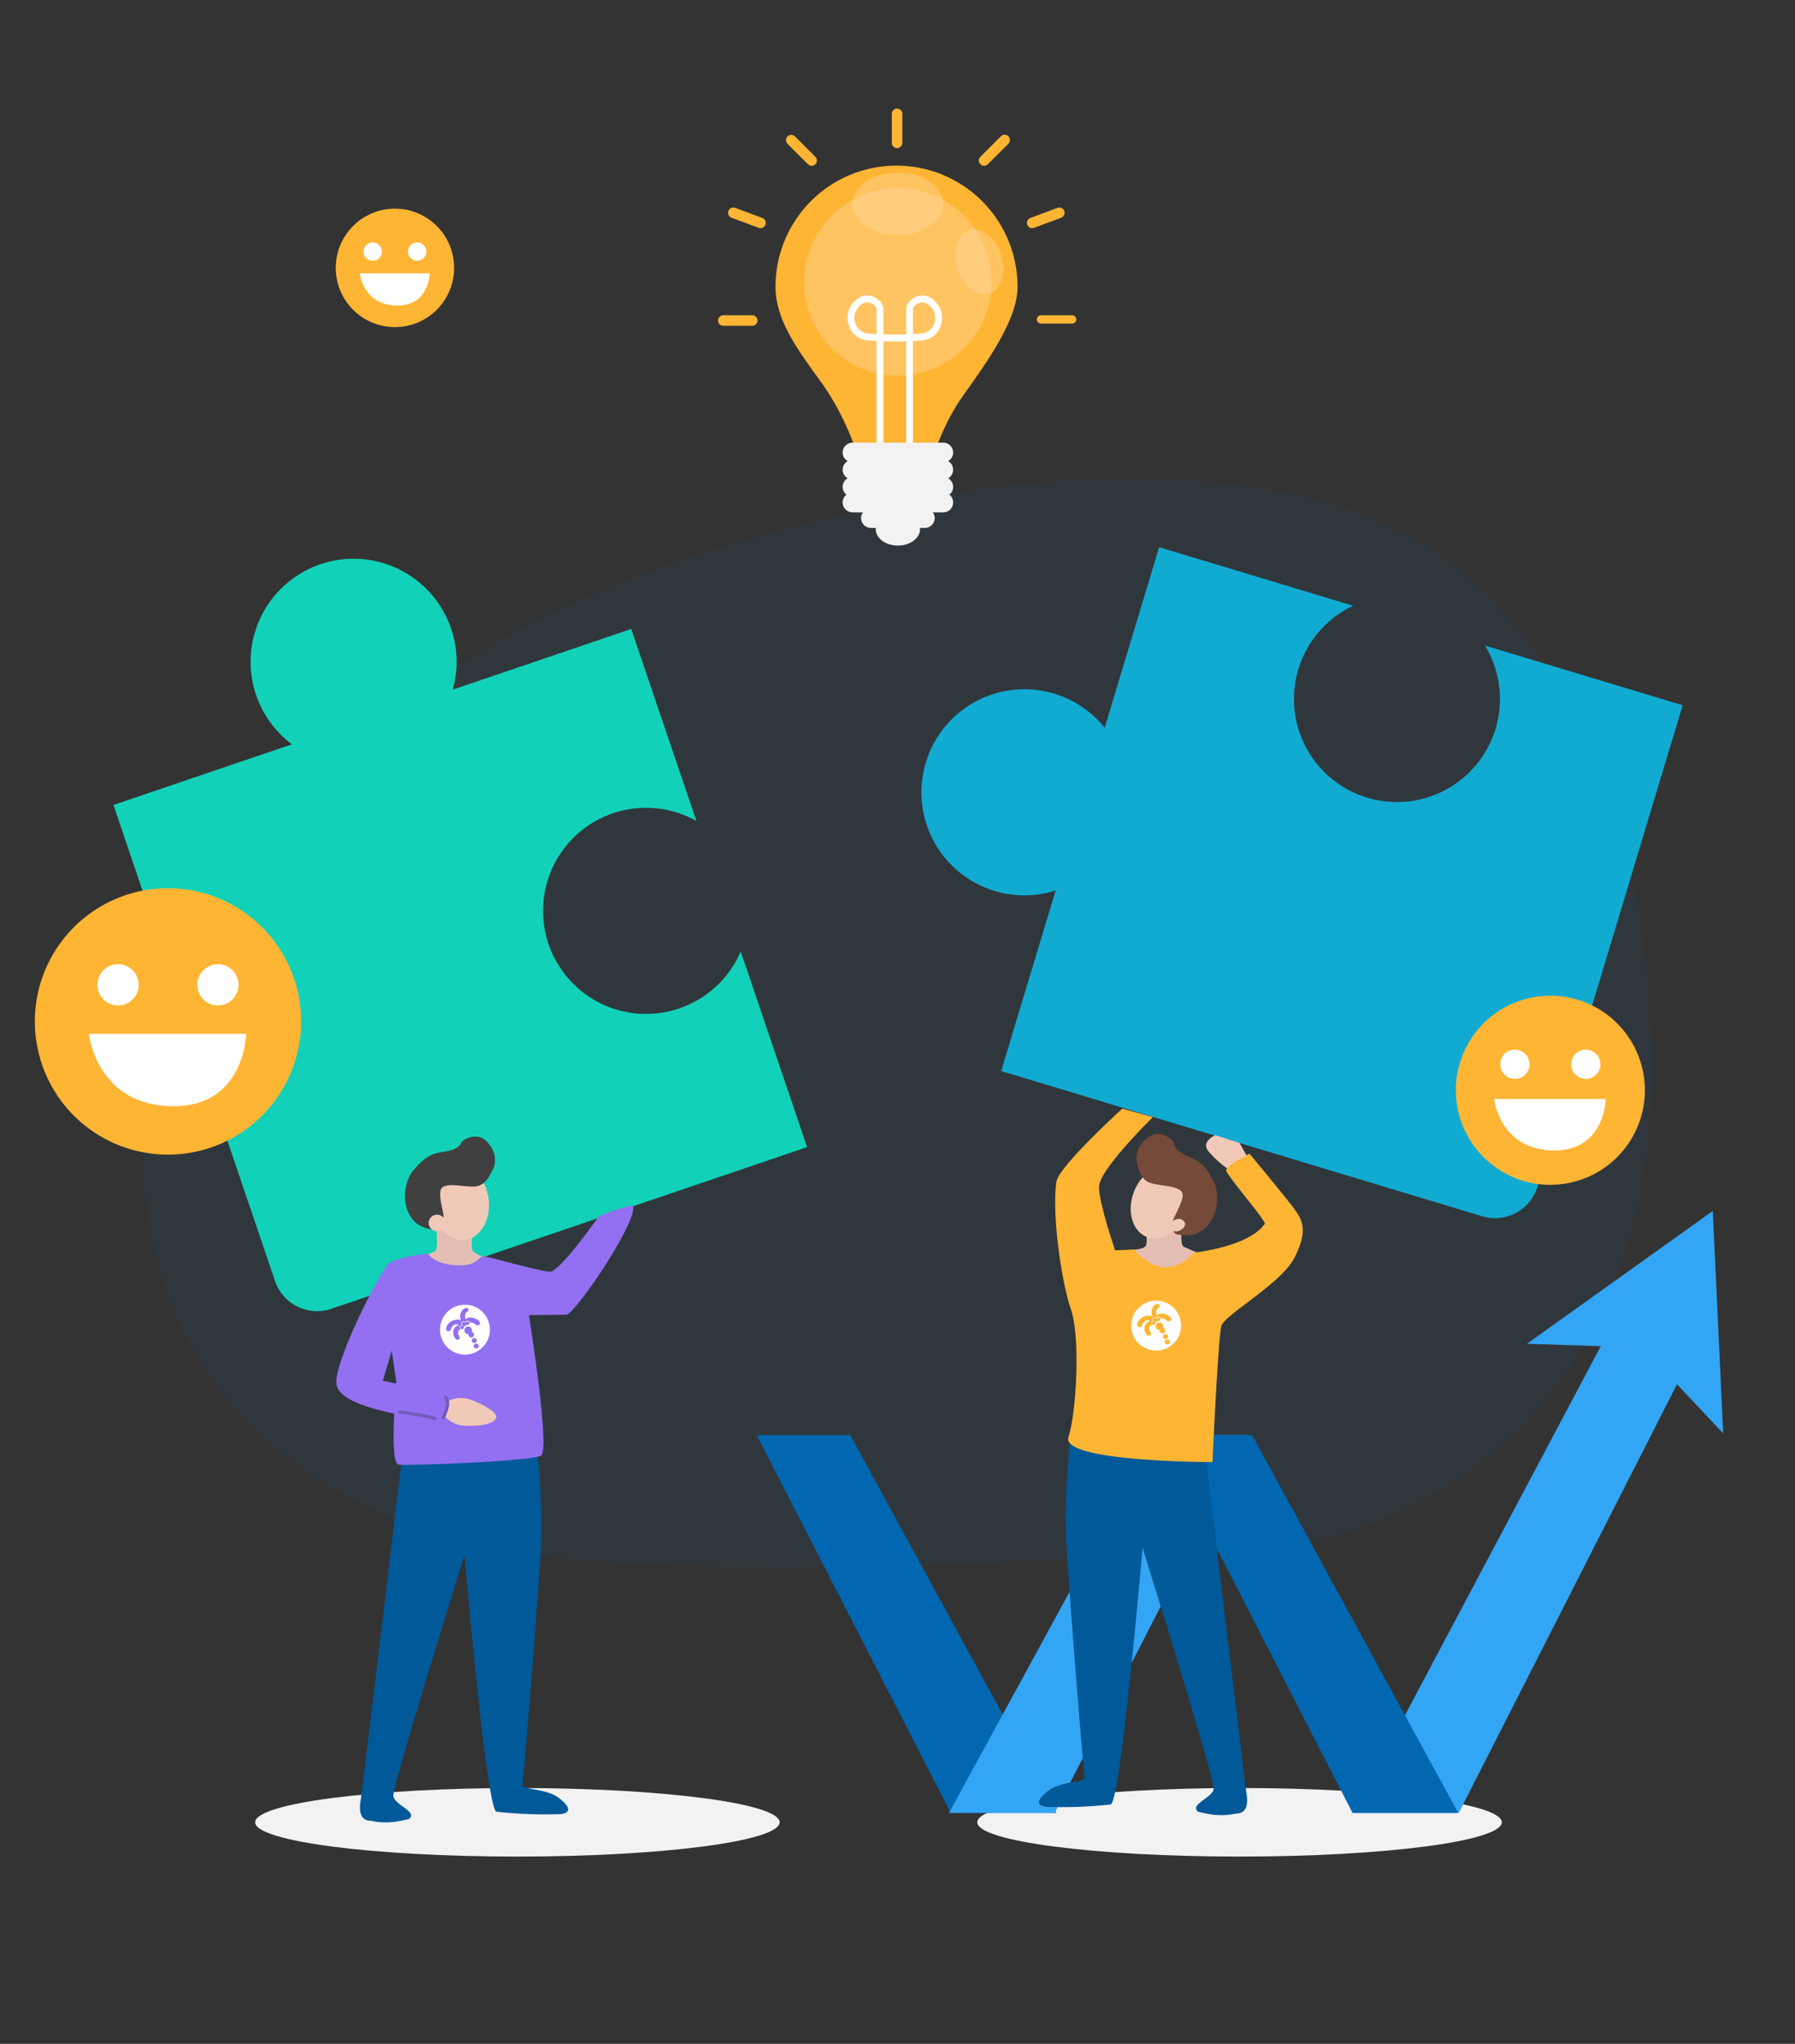
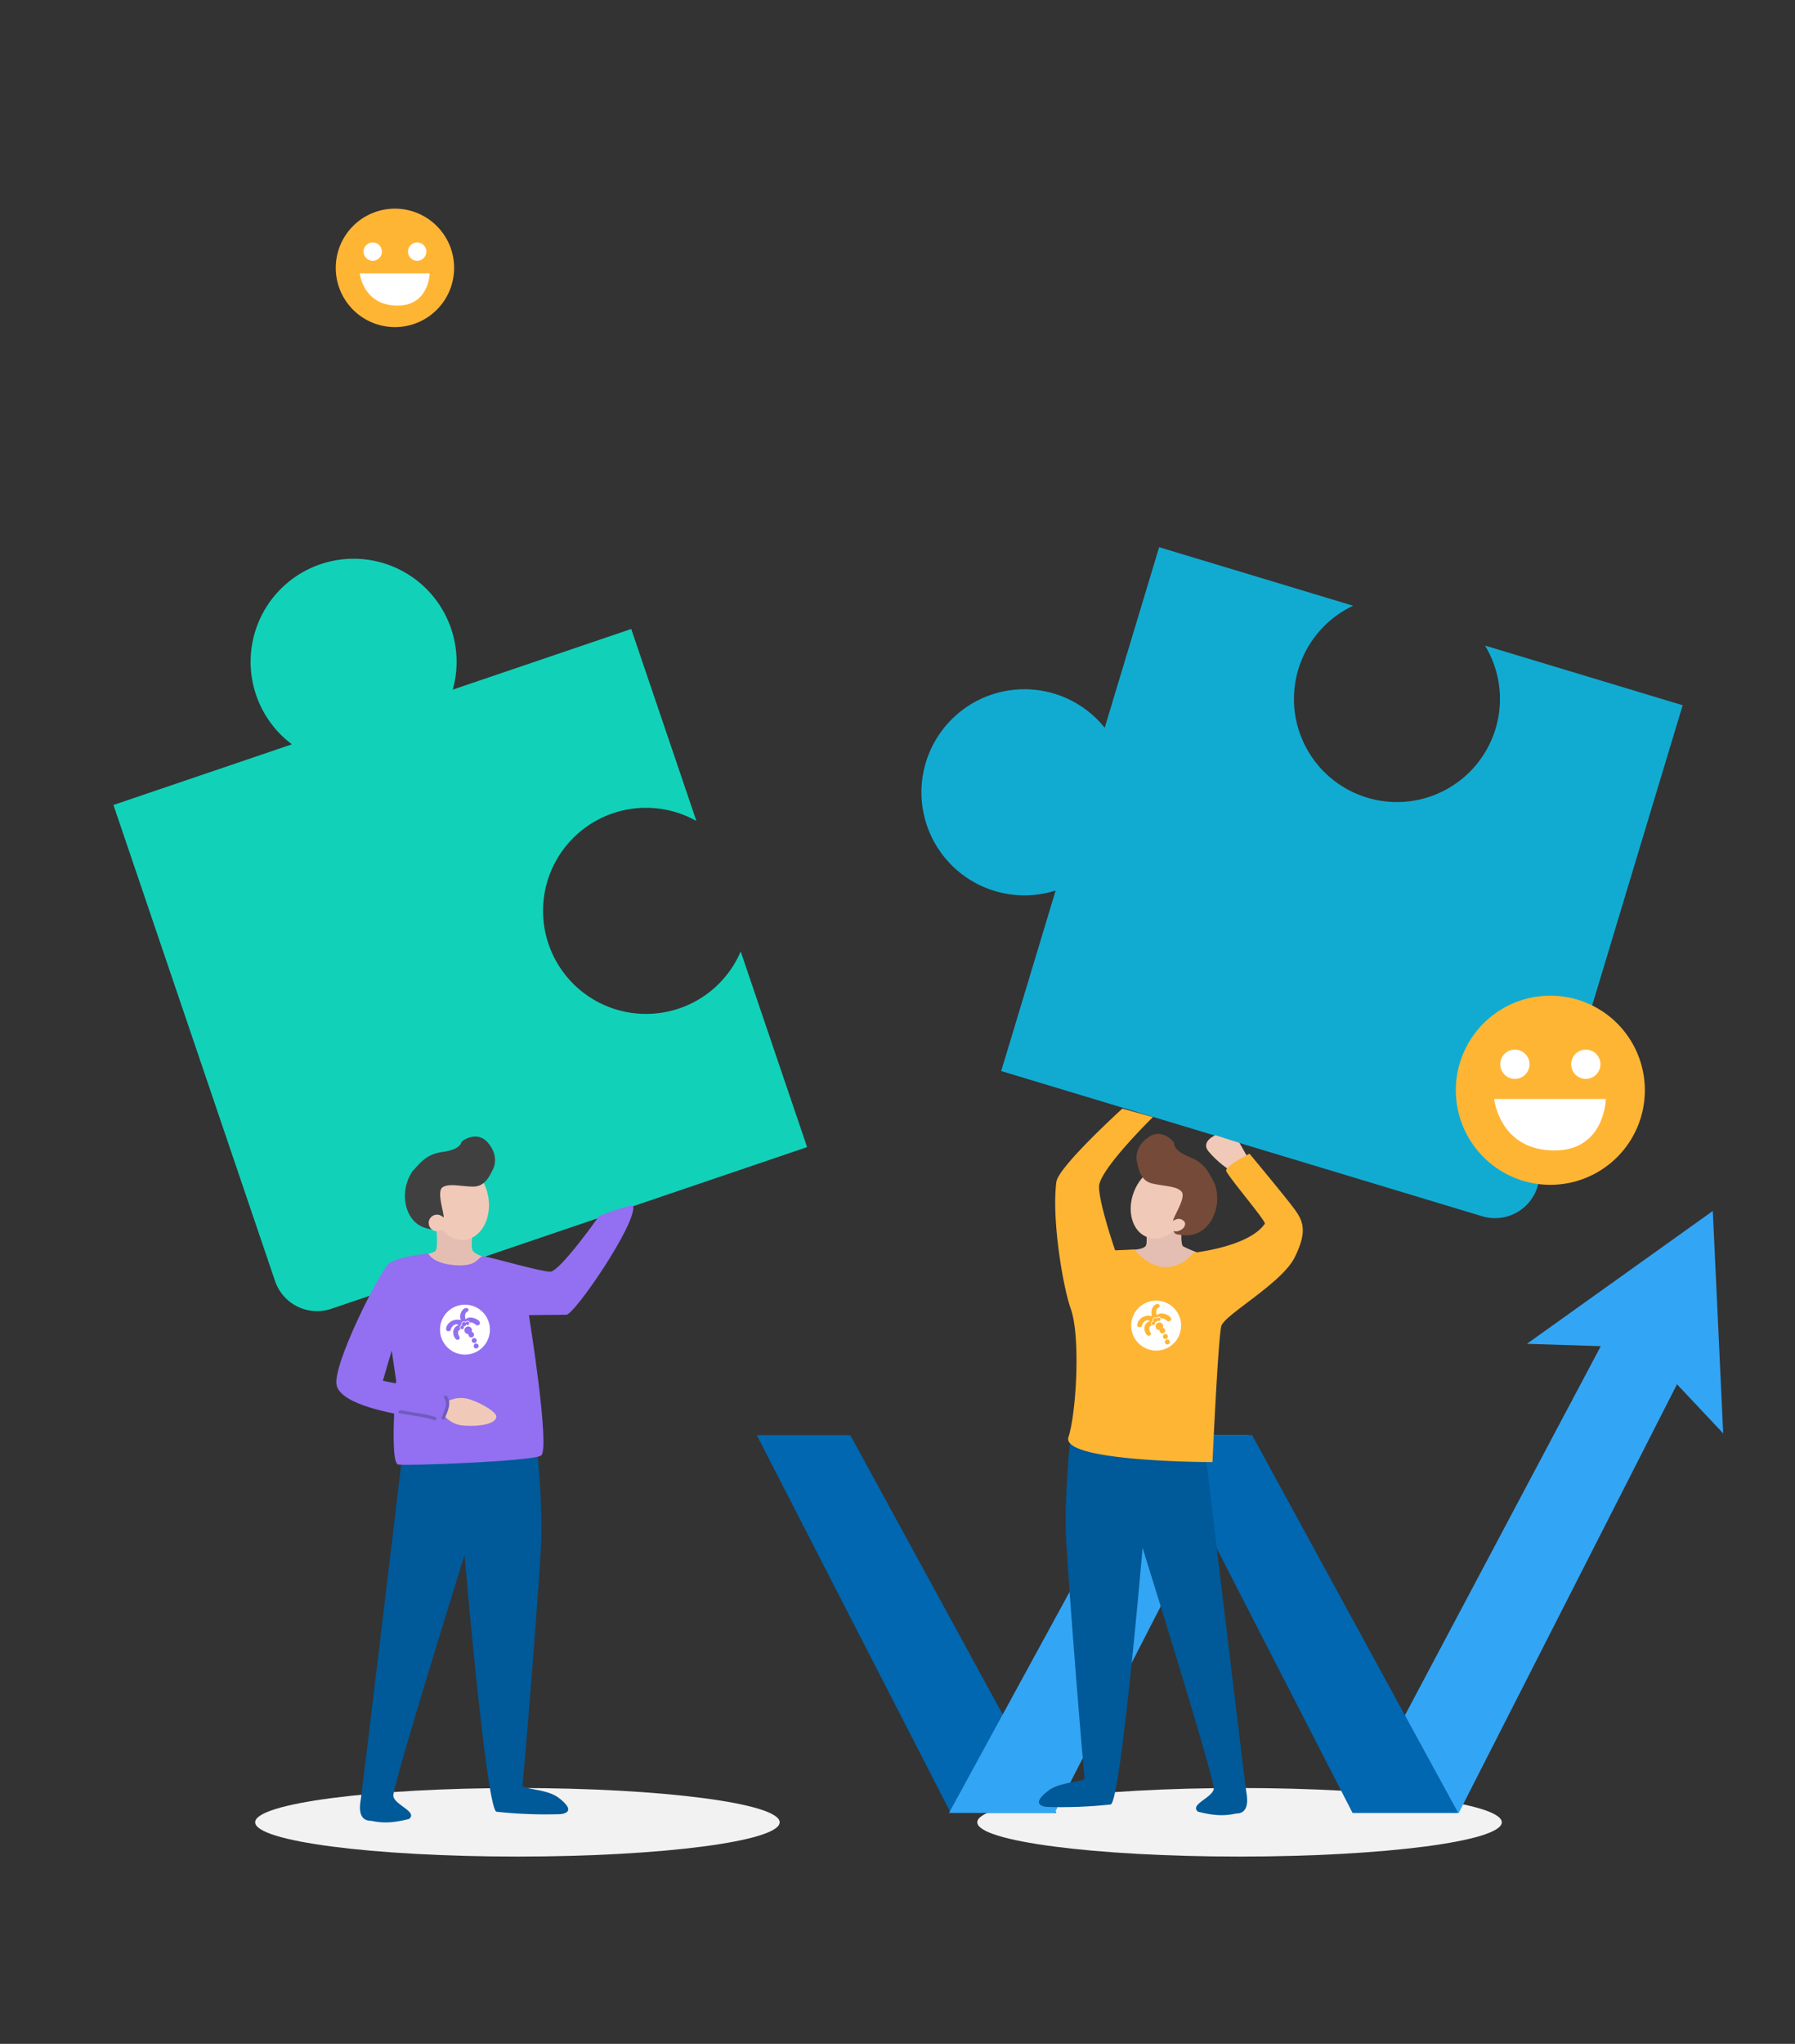
<svg xmlns="http://www.w3.org/2000/svg" width="522" height="594" viewBox="0 0 522 594">
  <rect x="0" y="0" width="522" height="594" fill="#333333" stroke="none" />
  <defs>
    <style>.a,.b,.p{fill:none;}.a{stroke:#707070;}.c{clip-path:url(#a);}.d{clip-path:url(#b);}.e{opacity:0.07;}.f{fill:#0067b0;}.g{clip-path:url(#e);}.h{fill:#f2f2f2;}.i{clip-path:url(#g);}.j{fill:#ffb534;}.k{opacity:0.4;}.l{clip-path:url(#i);}.m{fill:#ffdaa4;}.n{clip-path:url(#j);}.o{clip-path:url(#k);}.p{stroke:#fff;stroke-miterlimit:10;stroke-width:2px;}.q{fill:#33a5f5;}.r{fill:#11d2b8;}.s{fill:#11abd2;}.t{fill:#005998;}.u{fill:#e5beb3;}.v{fill:#9270f1;}.w{fill:#f1c9b8;}.x{fill:#404040;}.y{fill:#754a38;}.z{fill:#705abf;}.aa{fill:#fff;}.ab{clip-path:url(#l);}.ac{clip-path:url(#m);}.ad{clip-path:url(#n);}</style>
    <clipPath id="a">
      <rect class="a" width="522" height="594" transform="translate(-14153 3097)" />
    </clipPath>
    <clipPath id="b">
-       <rect class="b" width="438.683" height="316.447" />
-     </clipPath>
+       </clipPath>
    <clipPath id="e">
      <rect class="b" width="152.531" height="19.926" />
    </clipPath>
    <clipPath id="g">
-       <rect class="b" width="104.188" height="126.998" />
-     </clipPath>
+       </clipPath>
    <clipPath id="i">
      <rect class="b" width="54.429" height="54.429" />
    </clipPath>
    <clipPath id="j">
      <rect class="b" width="26.377" height="18.161" />
    </clipPath>
    <clipPath id="k">
-       <rect class="b" width="14.014" height="18.876" />
-     </clipPath>
+       </clipPath>
    <clipPath id="l">
-       <rect class="b" width="77.424" height="77.424" />
-     </clipPath>
+       </clipPath>
    <clipPath id="m">
      <rect class="b" width="54.965" height="54.965" />
    </clipPath>
    <clipPath id="n">
      <rect class="b" width="34.422" height="34.422" />
    </clipPath>
  </defs>
  <g class="c" transform="translate(14153 -3097)">
    <g transform="translate(-14111.383 3236.03)">
      <g class="d">
        <g class="d">
          <g class="e">
            <g class="d">
              <path class="f" d="M2.866,166.427S22.78,66.859,162.175,22.053,363.8,14.585,363.8,14.585s69.7,27.382,74.676,146.864S356.333,305.823,341.4,308.312c-24.676,4.113-198.7,16.043-251.41,0C-24.515,273.462,2.866,166.427,2.866,166.427" transform="translate(0 0)" />
            </g>
          </g>
        </g>
      </g>
    </g>
    <g transform="translate(-13868.797 3616.639)">
      <g class="g" transform="translate(0 0)">
        <path class="h" d="M152.532,9.963c0,5.5-34.146,9.963-76.267,9.963S0,15.465,0,9.963,34.146,0,76.265,0s76.267,4.46,76.267,9.963" transform="translate(0 0)" />
      </g>
    </g>
    <g transform="translate(-14078.797 3616.639)">
      <g class="g" transform="translate(0 0)">
        <path class="h" d="M152.532,9.963c0,5.5-34.146,9.963-76.267,9.963S0,15.465,0,9.963,34.146,0,76.265,0s76.267,4.46,76.267,9.963" transform="translate(0 0)" />
      </g>
    </g>
    <g transform="translate(-13944.188 3128.563)">
      <g class="i">
        <g class="i">
          <path class="j" d="M95.05,98.277h-.006c5.793-8.314,12.2-18.386,12.2-26.522a35.192,35.192,0,1,0-70.384,0c0,9.39,6.122,17.854,12.389,26.522H49.23c.218.29.428.574.637.856q.46.637.919,1.276c.408.581.791,1.147,1.132,1.693a79.972,79.972,0,0,1,7.65,15.3H84.05a69.8,69.8,0,0,1,6.029-12.063c1.437-2.083,3.126-4.428,4.877-6.938l.094-.126" transform="translate(-20.148 -19.987)" />
          <path class="h" d="M110.3,261.894H94.644a2.869,2.869,0,1,1,0-5.738H110.3a2.869,2.869,0,0,1,0,5.738" transform="translate(-50.168 -140.025)" />
          <path class="h" d="M109.192,251.895H82.8a2.869,2.869,0,1,1,0-5.738h26.394a2.869,2.869,0,1,1,0,5.738" transform="translate(-43.692 -134.559)" />
          <path class="h" d="M109.192,241.895H82.8a2.869,2.869,0,1,1,0-5.738h26.394a2.869,2.869,0,0,1,0,5.738" transform="translate(-43.692 -129.092)" />
          <path class="h" d="M109.192,230.895H82.8a2.869,2.869,0,1,1,0-5.738h26.394a2.869,2.869,0,1,1,0,5.738" transform="translate(-43.692 -123.079)" />
          <path class="h" d="M109.192,219.895H82.8a2.869,2.869,0,1,1,0-5.738h26.394a2.869,2.869,0,1,1,0,5.738" transform="translate(-43.692 -117.066)" />
          <path class="h" d="M114.042,263.813c0,2.641-2.883,4.782-6.439,4.782s-6.439-2.141-6.439-4.782,2.883-4.782,6.439-4.782,6.439,2.141,6.439,4.782" transform="translate(-55.3 -141.596)" />
          <g class="k" transform="translate(25.088 23.151)">
            <g class="l">
-               <path class="m" d="M109.768,78.28A27.214,27.214,0,1,1,82.553,51.066,27.214,27.214,0,0,1,109.768,78.28" transform="translate(-55.339 -51.066)" />
-             </g>
+               </g>
          </g>
          <g class="k" transform="translate(39.114 18.618)">
            <g class="n">
              <path class="m" d="M112.653,50.147c0,5.015-5.9,9.08-13.188,9.08s-13.189-4.065-13.189-9.08,5.9-9.081,13.189-9.081,13.188,4.065,13.188,9.081" transform="translate(-86.276 -41.066)" />
            </g>
          </g>
          <g class="k" transform="translate(69.012 35.091)">
            <g class="o">
              <path class="m" d="M162.207,96.051c-3.5,1.132-7.674-2.075-9.318-7.162s-.137-10.129,3.366-11.26,7.674,2.075,9.318,7.162.137,10.129-3.366,11.26" transform="translate(-152.223 -77.402)" />
            </g>
          </g>
          <path class="p" d="M93.692,163.782V124.849c0-1.551-4.06-5.319-7.48-.51-2.253,3.166-.468,8.2,3.74,8.671,3.228.359,8.1.361,8.1.361" transform="translate(-46.59 -66.677)" />
          <path class="p" d="M117.587,163.782V124.849c0-1.551,4.059-5.319,7.48-.51,2.253,3.166.467,8.2-3.74,8.671-3.228.359-8.1.361-8.1.361" transform="translate(-61.896 -66.677)" />
          <path class="j" d="M113,11.476h0a1.535,1.535,0,0,1-1.53-1.53V1.531a1.53,1.53,0,1,1,3.06,0V9.946a1.535,1.535,0,0,1-1.53,1.53" transform="translate(-60.933 -0.001)" />
          <path class="j" d="M52.119,25.346h0a1.535,1.535,0,0,1-2.164,0L44,19.4a1.53,1.53,0,0,1,2.164-2.163l5.951,5.951a1.535,1.535,0,0,1,0,2.163" transform="translate(-23.81 -9.175)" />
          <path class="j" d="M167.754,25.346h0a1.535,1.535,0,0,0,2.164,0l5.951-5.951a1.53,1.53,0,1,0-2.164-2.163l-5.951,5.951a1.535,1.535,0,0,0,0,2.163" transform="translate(-91.457 -9.175)" />
          <path class="j" d="M11.475,134h0a1.535,1.535,0,0,1-1.53,1.53H1.53a1.53,1.53,0,0,1,0-3.06H9.945a1.535,1.535,0,0,1,1.53,1.53" transform="translate(0 -72.413)" />
          <path class="j" d="M17.309,68.418h0a1.534,1.534,0,0,1-1.968.9L7.455,66.384a1.53,1.53,0,0,1,1.067-2.868l7.888,2.935a1.535,1.535,0,0,1,.9,1.968" transform="translate(-3.53 -34.668)" />
          <path class="j" d="M198.242,68.418h0a1.534,1.534,0,0,0,1.968.9l7.887-2.934a1.53,1.53,0,0,0-1.067-2.868l-7.888,2.935a1.535,1.535,0,0,0-.9,1.968" transform="translate(-108.314 -34.668)" />
          <path class="j" d="M215.975,133.68h0a1.215,1.215,0,0,1-1.211,1.211h-9.053a1.211,1.211,0,0,1,0-2.423h9.053a1.215,1.215,0,0,1,1.211,1.211" transform="translate(-111.787 -72.413)" />
        </g>
      </g>
    </g>
    <g transform="translate(-13932.927 3448.936)">
      <path class="f" d="M0,153.713l56.41,109.8H87.133L27.2,153.713Z" transform="translate(0 -88.574)" />
      <path class="q" d="M191.86,153.713l-59.935,109.8h30.723l56.41-109.8Z" transform="translate(-76.019 -88.574)" />
      <path class="q" d="M513.837,0l-54.06,38.614,21.49.672L409.244,174.937h30.723L503.427,50.365l13.431,14.271Z" transform="translate(-235.817 0)" />
      <path class="f" d="M275.734,153.713l56.41,109.8h30.723l-59.936-109.8Z" transform="translate(-158.885 -88.574)" />
    </g>
    <g transform="translate(-1248.356 205.546)">
      <path class="r" d="M164.517,130.676a29.95,29.95,0,1,1,5.007-54.483L150.574,20.4l-51.9,17.628A29.949,29.949,0,1,0,51.9,53.916L0,71.543l46.987,138.34a12.921,12.921,0,0,0,16.389,8.079l138.34-46.987-19.31-56.852a29.869,29.869,0,0,1-17.89,16.554" transform="translate(-12871.651 3053.854)" />
      <path class="s" d="M674.449,63.24a29.949,29.949,0,1,1-41.418-35.749L576.619,10.474,560.789,62.948a29.949,29.949,0,1,0-14.268,47.3L530.69,162.719l139.876,42.2a12.92,12.92,0,0,0,16.1-8.638L728.865,56.4,671.381,39.061a29.87,29.87,0,0,1,3.068,24.179" transform="translate(-13144.176 3040.009)" />
      <path class="t" d="M240.073,501.121s-11.632,97.1-11.934,98.806c-.527,2.983-.351,6.142,2.983,6.142,3.335.7,6.143.7,11.057-.526,2.633-2.106-4.212-4.037-4.563-6.669s20.709-70.024,20.709-70.024,6.318,74.06,9.3,74.587a132,132,0,0,0,18.6.7c2.983-.351,3.159-1.931-.527-4.739s-10.881-2.281-10.53-3.861,4.914-58.09,5.441-70.55-1.58-30.712-1.58-30.712Z" transform="translate(-13027.872 2814.55)" />
      <path class="t" d="M592.716,497.746s11.632,97.1,11.934,98.806c.527,2.983.351,6.142-2.983,6.142-3.335.7-6.143.7-11.057-.526-2.633-2.106,4.212-4.037,4.563-6.669s-20.709-70.024-20.709-70.024-6.318,74.06-9.3,74.587a132.041,132.041,0,0,1-18.6.7c-2.983-.351-3.159-1.931.527-4.739s10.881-2.281,10.53-3.861-4.914-58.09-5.441-70.55,1.579-30.713,1.579-30.713Z" transform="translate(-13146.842 2815.819)" />
      <path class="u" d="M261.669,394.326s1.053,7.9-.175,8.6a5.065,5.065,0,0,1-2.282.7s3.686,6.845,8.249,6.845,8.687-5.791,8.687-5.791-2.808-.7-3.685-1.931.527-8.6.527-8.6Z" transform="translate(-13039.64 2852.197)" />
      <path class="v" d="M243.65,400.869s-8.892.819-11.466,2.925-16.5,29.484-15.21,35.334,17.2,8.424,22.464,9.243,8.19,1.638,8.307.7,2.107-4.8,2.691-4.8.7-3.042-1.521-3.042-18.486-3.393-18.486-3.393L233,429.066l1.287,8.775s-1.989,23.868.585,24.336,38.727-.936,41.534-2.574-3.51-40.833-3.51-40.833,8.541-.117,10.881-.117,20.327-26.247,19.451-31.5c-.175-1.053-9.915,2.808-9.915,2.808S281.91,406.135,279.1,406.135s-16.173-3.914-19.189-4.447c-1.989-.351-1.3,3.074-8.423,2.574-6.669-.468-7.839-3.393-7.839-3.393" transform="translate(-13023.728 2854.898)" />
      <path class="w" d="M277.915,377.962c.743,5.972-2.327,11.27-6.856,11.833s-8.805-3.82-9.548-9.792,2.326-11.269,6.857-11.833,8.805,3.82,9.548,9.791" transform="translate(-13040.463 2861.984)" />
      <path class="x" d="M251.074,364.788c2.16-2.254,3.851-4.884,8.642-5.542s5.354-2.254,5.541-2.817,4.509-3.381,7.515-.094,2.442,6.481,1.6,8.078-2.16,4.885-5.636,4.885-7.044-1.033-8.923.187.47,7.515.282,8.83-.658,3.756-2.16,3.569-6.575-.187-8.548-6.2a12.754,12.754,0,0,1,1.69-10.9" transform="translate(-13035.725 2867.005)" />
      <path class="w" d="M265.079,394.172a2.411,2.411,0,1,1-.97-2.686,2.068,2.068,0,0,1,.97,2.686" transform="translate(-13040.325 2853.385)" />
      <path class="u" d="M601.986,392.076s-1.053,7.9.175,8.6a41.346,41.346,0,0,0,4.245,1.813s-5.649,5.733-10.212,5.733-9.795-6.552-9.795-6.552,3.916.059,4.793-1.17-.527-8.6-.527-8.6Z" transform="translate(-13162.664 2853.043)" />
      <path class="w" d="M588.032,375.9c-2.169,5.613-.476,11.5,3.783,13.143s9.468-1.57,11.638-7.183.476-11.5-3.783-13.143-9.468,1.571-11.638,7.183" transform="translate(-13162.922 2861.921)" />
      <path class="y" d="M612.476,367.8c-1.549-2.711-2.552-5.672-7.039-7.472s-4.648-3.485-4.693-4.077-3.554-4.374-7.267-1.913-3.941,5.7-3.508,7.449.911,5.263,4.283,6.105,7.085.706,8.612,2.346-2.278,7.176-2.415,8.5-.273,3.805,1.231,3.987,6.424,1.412,9.8-3.941a12.756,12.756,0,0,0,1-10.981" transform="translate(-13163.945 2867.478)" />
      <path class="w" d="M605.342,395.724a2.068,2.068,0,0,0,2.737.811c1.2-.431,1.909-1.492,1.592-2.37a2.068,2.068,0,0,0-2.737-.812c-1.2.431-1.909,1.492-1.592,2.371" transform="translate(-13169.757 2852.565)" />
      <path class="z" d="M246.211,483.117l5.135.854a31.293,31.293,0,0,1,4.918,1.1c.572.193.817-.711.249-.9a31.148,31.148,0,0,0-4.919-1.1l-5.134-.854c-.589-.1-.843.8-.249.9" transform="translate(-13034.624 2819.088)" />
      <path class="w" d="M268.374,477.364a8.25,8.25,0,0,1,6.084-.468c3.393,1.053,8.038,3.753,7.839,5.148-.351,2.457-6.551,2.808-9.945,2.457a7.982,7.982,0,0,1-5.265-2.925Z" transform="translate(-13042.602 2821.224)" />
      <path class="z" d="M266.766,476.2a2.883,2.883,0,0,1,.326,2.557,26.527,26.527,0,0,1-1.114,3.005.472.472,0,0,0,.327.576.48.48,0,0,0,.576-.327c.779-1.981,2.145-4.535.547-6.473a.473.473,0,0,0-.662,0,.478.478,0,0,0,0,.662" transform="translate(-13042.176 2821.648)" />
      <path class="w" d="M634.385,360.672l-2.457-4.329-7.02-2.223s-4.329,1.872-1.989,4.68,6.084,5.85,7.488,5.85,3.978-3.978,3.978-3.978" transform="translate(-13176.135 2867.249)" />
      <path class="j" d="M574.953,382.695l-5.616.234s-4.68-13.572-4.68-18.486S580.335,344.2,580.335,344.2l-8.892-2.457s-18.6,16.881-19.188,21.294c-1.4,10.53,1.789,30.107,4.212,36.972,2.808,7.956,1.638,29.952-.7,37.206s41.886,7.254,41.886,7.254,1.638-36.27,2.574-39.546,17.55-12.4,21.294-19.89,2.574-10.53,0-14.04-13.1-16.146-13.1-16.146-7.02,3.51-6.786,4.914,11.711,14.749,11.232,15.444c-4.68,6.786-20.826,8.424-20.826,8.424a10.2,10.2,0,0,1-7.956,4.212c-5.148,0-9.126-5.148-9.126-5.148" transform="translate(-13149.695 2871.902)" />
      <path class="aa" d="M272.466,433.057a7.254,7.254,0,1,0,7.254,7.254,7.254,7.254,0,0,0-7.254-7.254m-.3,6.6a.511.511,0,1,1-.511-.511l.051,0a.638.638,0,1,1,1-.79.514.514,0,1,1,.111.456.637.637,0,0,1-.632.55.678.678,0,0,1-.119-.011.5.5,0,0,1,.1.3m1.3,2.125a.755.755,0,0,1,.024-.187c-.028,0-.056.008-.084.008a1.1,1.1,0,1,1,1.1-1.1,1.075,1.075,0,0,1-.11.47.816.816,0,1,1-.927.807m.977,1.7a.718.718,0,1,1,.718.718.717.717,0,0,1-.718-.718m1.277,2.314a.718.718,0,1,1,.718-.718.718.718,0,0,1-.718.718m.558-6.731a.694.694,0,0,1-.681-.2s-.984-.833-1.737-.607a.668.668,0,0,0-1.209-.191.8.8,0,0,0-.462-.147.8.8,0,0,0-.761,1.088.664.664,0,0,0-.15,1.19,1.061,1.061,0,0,0-.711,1.527,3.836,3.836,0,0,0,.273.64.661.661,0,0,1,.026.635.689.689,0,0,1-1.045.079,2.642,2.642,0,0,1-.739-1.632,2.158,2.158,0,0,1,1.569-2.451,1.22,1.22,0,0,0-1.591.168,1.856,1.856,0,0,0-.651.929.953.953,0,0,0-.043.123.368.368,0,0,0-.025.081.524.524,0,0,1-.273.368.9.9,0,0,1-.61.1s-.76-.076-.335-1.363a3.164,3.164,0,0,1,1.674-1.664,3.71,3.71,0,0,1,2.462-.2,3,3,0,0,1,.546-2.977s.776-.787,1.348-.456c0,0,.49.243.326.681-.046.131-.294.271-.294.271a3.554,3.554,0,0,0-.32.243s-.661.467-.215,2.031c0,0,.7-.934,2.582-.315,0,0,1.526.533,1.589,1.347,0,0,.118.477-.545.694" transform="translate(-13041.896 2837.568)" />
      <path class="aa" d="M594.591,431.182a7.254,7.254,0,1,0,7.254,7.254,7.254,7.254,0,0,0-7.254-7.254m-.3,6.6a.511.511,0,1,1-.511-.511l.051,0a.638.638,0,1,1,1-.79.514.514,0,1,1,.111.456.637.637,0,0,1-.632.55.674.674,0,0,1-.119-.011.5.5,0,0,1,.1.3m1.3,2.125a.764.764,0,0,1,.024-.187c-.028,0-.055.008-.084.008a1.1,1.1,0,1,1,1.1-1.1,1.076,1.076,0,0,1-.11.47.816.816,0,1,1-.927.807m.977,1.7a.718.718,0,1,1,.718.718.717.717,0,0,1-.718-.718m1.277,2.314a.718.718,0,1,1,.718-.718.718.718,0,0,1-.718.718m.558-6.731a.694.694,0,0,1-.681-.2s-.984-.833-1.737-.607a.668.668,0,0,0-1.209-.191.805.805,0,0,0-.462-.147.8.8,0,0,0-.761,1.088.664.664,0,0,0-.15,1.19,1.061,1.061,0,0,0-.711,1.527,3.833,3.833,0,0,0,.273.64.661.661,0,0,1,.026.635.688.688,0,0,1-1.045.079,2.642,2.642,0,0,1-.739-1.632,2.158,2.158,0,0,1,1.569-2.451,1.22,1.22,0,0,0-1.59.168,1.855,1.855,0,0,0-.651.929.948.948,0,0,0-.043.123.364.364,0,0,0-.025.081.524.524,0,0,1-.273.368.9.9,0,0,1-.61.1s-.76-.076-.335-1.363a3.164,3.164,0,0,1,1.674-1.664,3.709,3.709,0,0,1,2.462-.2,3,3,0,0,1,.546-2.977s.776-.787,1.348-.456c0,0,.49.243.326.681-.046.131-.294.271-.294.271a3.561,3.561,0,0,0-.32.243s-.661.467-.215,2.031c0,0,.7-.934,2.582-.315,0,0,1.526.533,1.589,1.347,0,0,.118.477-.545.694" transform="translate(-13163.017 2838.273)" />
    </g>
    <g transform="translate(-14142.86 3355.14)">
      <g class="ab">
        <path class="j" d="M77.424,38.711A38.712,38.712,0,1,1,38.712,0,38.712,38.712,0,0,1,77.424,38.711" transform="translate(0 0.001)" />
        <path class="aa" d="M51.394,53.824A5.992,5.992,0,1,1,45.4,47.832a5.992,5.992,0,0,1,5.992,5.992" transform="translate(-21.215 -25.749)" />
        <path class="aa" d="M114.32,53.824a5.992,5.992,0,1,1-5.992-5.992,5.992,5.992,0,0,1,5.992,5.992" transform="translate(-55.09 -25.749)" />
        <path class="aa" d="M33.986,91.619H79.741s-.363,21.062-21.062,21.062c-22.515,0-24.694-21.062-24.694-21.062" transform="translate(-18.296 -49.321)" />
      </g>
    </g>
    <g transform="translate(-13729.631 3386.369)">
      <g class="ac">
        <path class="j" d="M54.965,27.482A27.483,27.483,0,1,1,27.483,0,27.483,27.483,0,0,1,54.965,27.482" transform="translate(0 0.001)" />
        <path class="aa" d="M47.918,52.086a4.254,4.254,0,1,1-4.254-4.254,4.254,4.254,0,0,1,4.254,4.254" transform="translate(-26.493 -32.155)" />
        <path class="aa" d="M110.844,52.086a4.254,4.254,0,1,1-4.254-4.254,4.254,4.254,0,0,1,4.254,4.254" transform="translate(-68.795 -32.155)" />
        <path class="aa" d="M33.986,91.619H66.469s-.258,14.953-14.952,14.953c-15.984,0-17.531-14.953-17.531-14.953" transform="translate(-22.847 -61.59)" />
      </g>
    </g>
    <g transform="translate(-14055.359 3157.641)">
      <g class="ad">
        <path class="j" d="M34.422,17.21A17.211,17.211,0,1,1,17.211,0,17.211,17.211,0,0,1,34.422,17.21" transform="translate(0 0.001)" />
        <path class="aa" d="M44.738,50.5a2.664,2.664,0,1,1-2.664-2.664A2.664,2.664,0,0,1,44.738,50.5" transform="translate(-31.321 -38.014)" />
        <path class="aa" d="M107.664,50.5A2.664,2.664,0,1,1,105,47.832a2.664,2.664,0,0,1,2.664,2.664" transform="translate(-81.331 -38.014)" />
        <path class="aa" d="M33.986,91.619H54.328s-.162,9.364-9.364,9.364c-10.01,0-10.978-9.364-10.978-9.364" transform="translate(-27.01 -72.814)" />
      </g>
    </g>
  </g>
</svg>